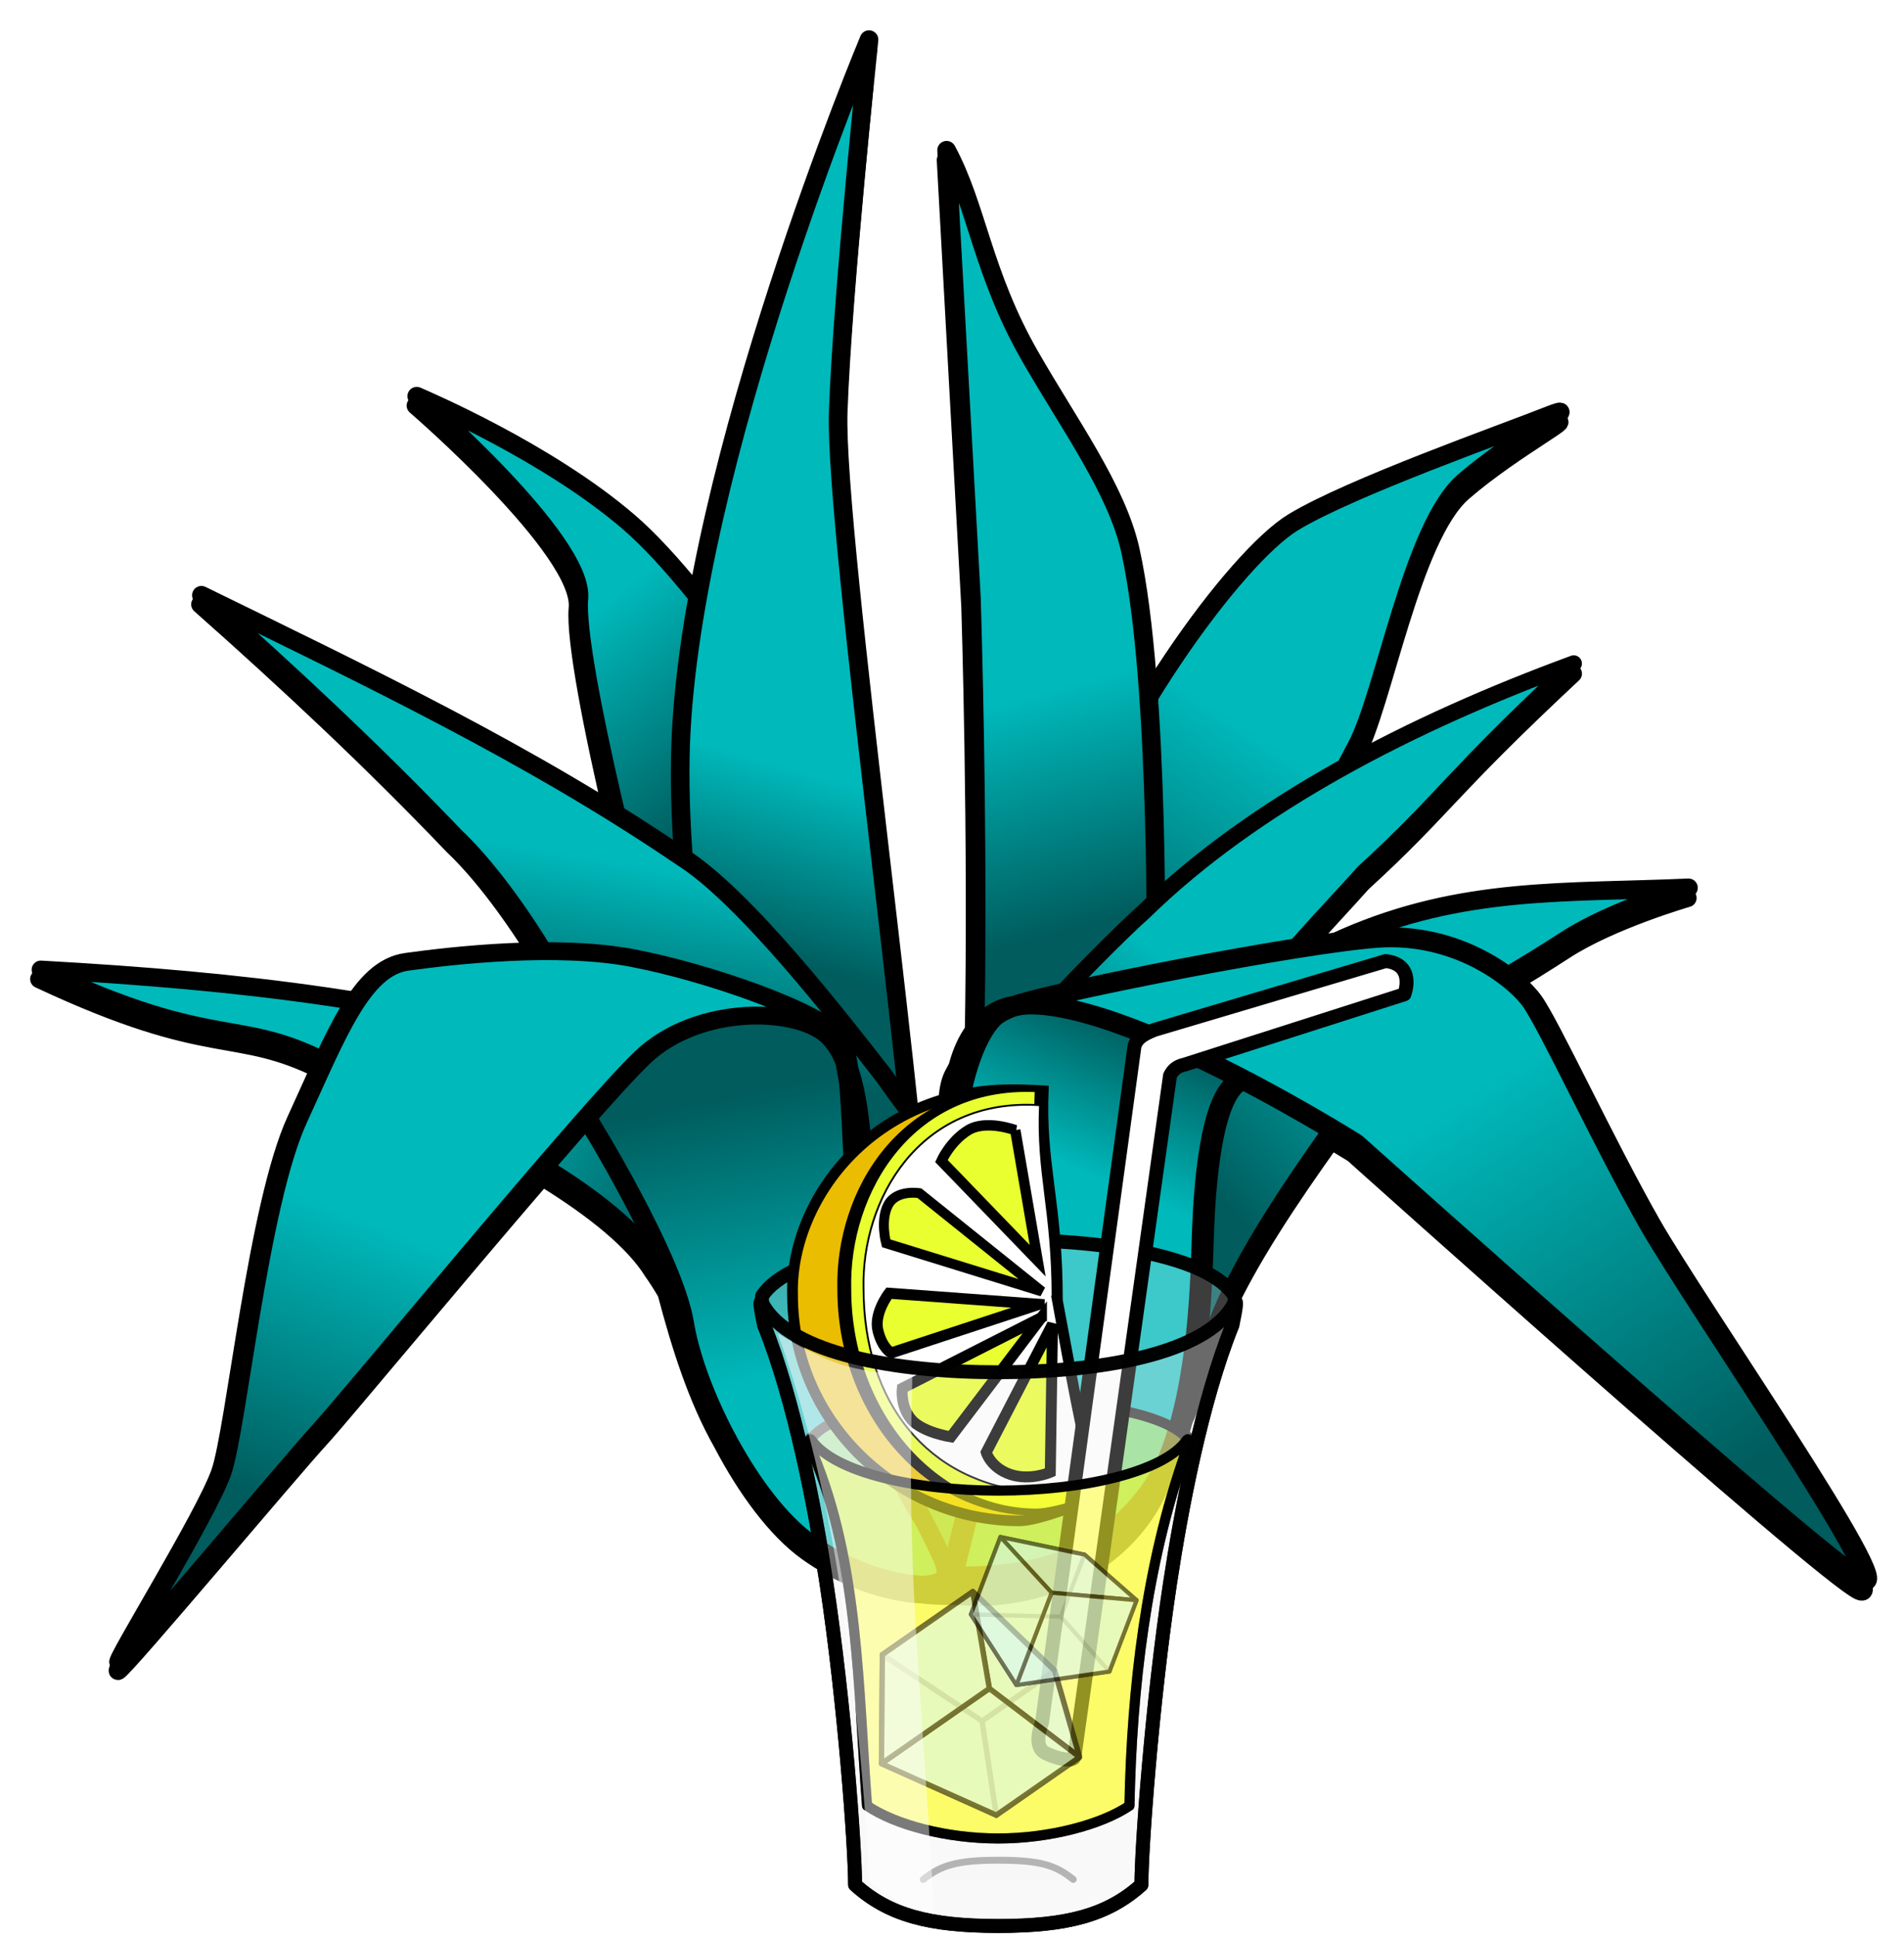
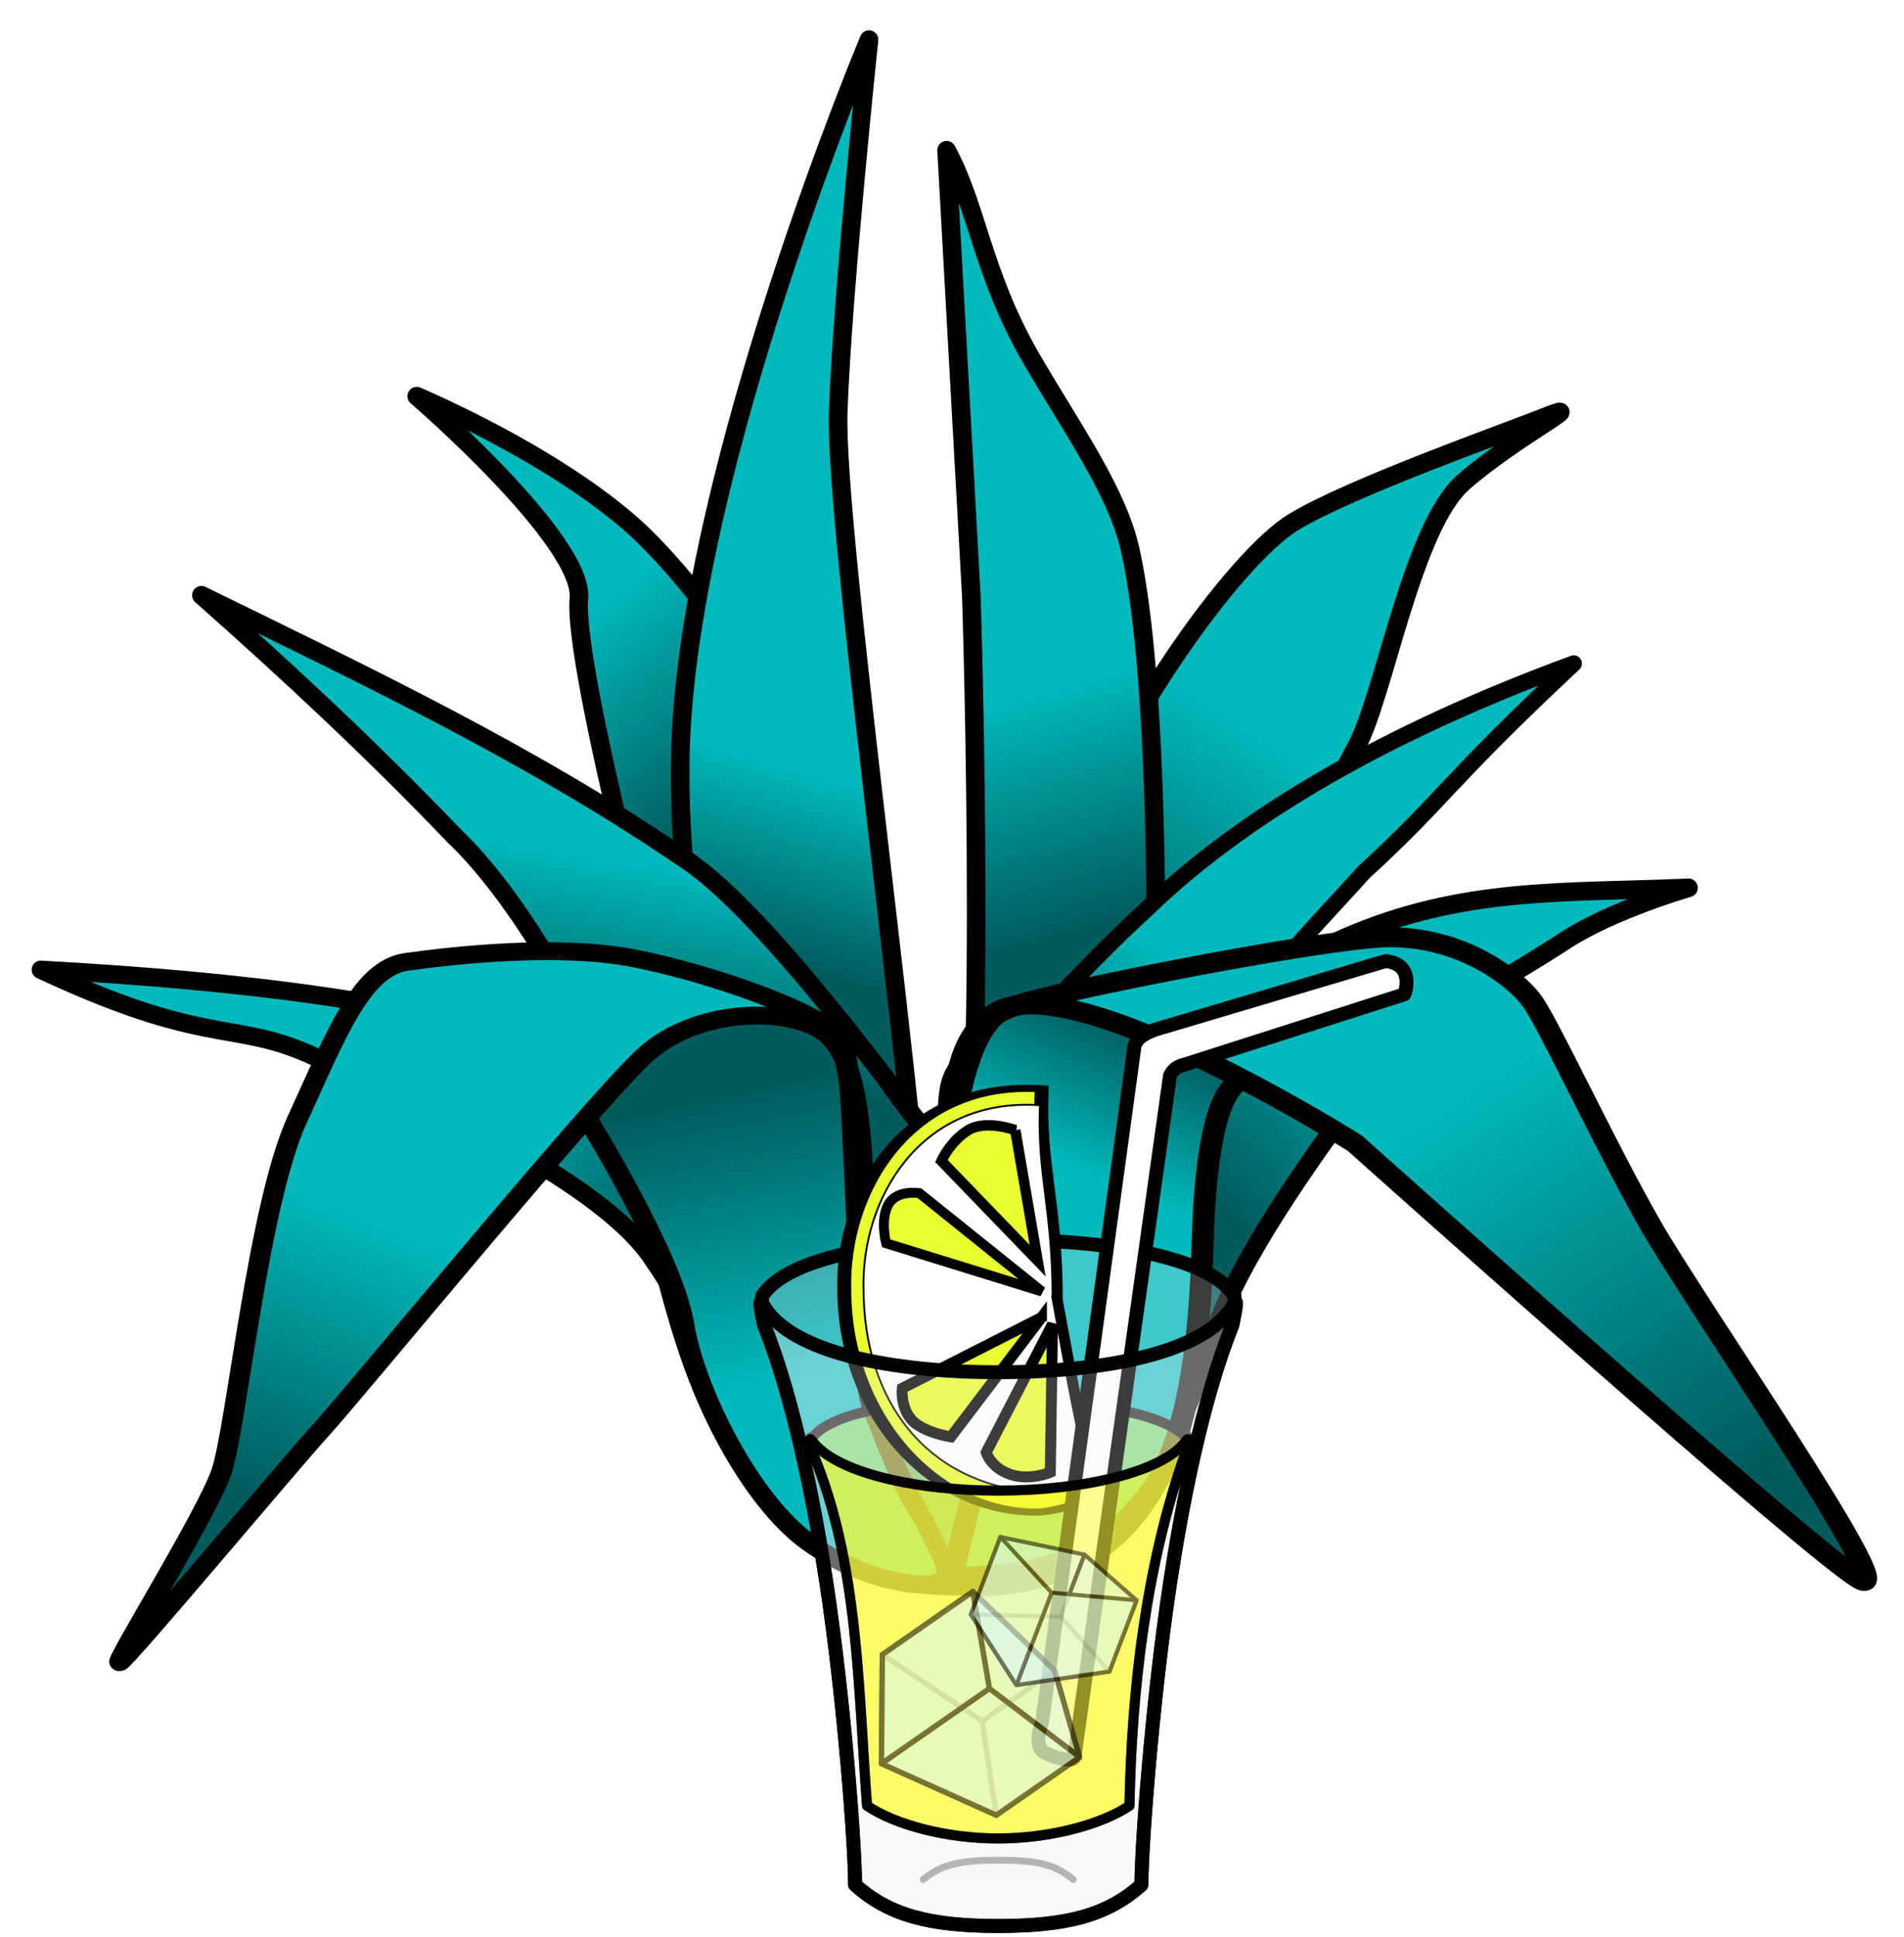
<svg xmlns="http://www.w3.org/2000/svg" xmlns:xlink="http://www.w3.org/1999/xlink" version="1.0" height="180" width="177" id="svg2627">
  <defs id="defs2630">
    <linearGradient id="linearGradient3766">
      <stop id="stop3768" offset="0" style="stop-color:#00b9bb;stop-opacity:1;" />
      <stop style="stop-color:#005c5d;stop-opacity:1;" offset="1" id="stop3774" />
    </linearGradient>
    <linearGradient gradientUnits="userSpaceOnUse" y2="286.759" x2="-238.343" y1="256.339" x1="-230.77" id="linearGradient3772" xlink:href="#linearGradient3766" />
    <linearGradient gradientUnits="userSpaceOnUse" y2="279.359" x2="-178.383" y1="241.581" x1="-190.182" id="linearGradient3810" xlink:href="#linearGradient3766" />
    <linearGradient gradientUnits="userSpaceOnUse" y2="294.135" x2="-178.751" y1="249.73" x1="-151.747" id="linearGradient3824" xlink:href="#linearGradient3766" />
    <linearGradient gradientUnits="userSpaceOnUse" y2="259.838" x2="-239.053" y1="229.531" x1="-264.474" id="linearGradient3826" xlink:href="#linearGradient3766" />
    <linearGradient gradientUnits="userSpaceOnUse" y2="305.494" x2="-252.824" y1="274.113" x1="-248.759" id="linearGradient3834" xlink:href="#linearGradient3766" />
    <radialGradient r="12.307" fy="202.158" fx="104.847" cy="202.158" cx="104.847" gradientTransform="matrix(1.909,-0.655,0.556,1.62,-201.335,-53.954)" gradientUnits="userSpaceOnUse" id="radialGradient3843" xlink:href="#linearGradient3766" />
    <linearGradient gradientUnits="userSpaceOnUse" y2="111.455" x2="-179.673" y1="158.959" x1="-166.284" id="linearGradient3851" xlink:href="#linearGradient3766" />
    <linearGradient gradientUnits="userSpaceOnUse" y2="182.421" x2="-250.247" y1="135.373" x1="-231.162" id="linearGradient3859" xlink:href="#linearGradient3766" />
    <linearGradient gradientUnits="userSpaceOnUse" y2="360.242" x2="-82.688" y1="308.011" x1="-129.805" id="linearGradient3867" xlink:href="#linearGradient3766" />
    <linearGradient gradientUnits="userSpaceOnUse" y2="303.043" x2="-177.42" y1="325.375" x1="-185.529" id="linearGradient3869" xlink:href="#linearGradient3766" />
    <linearGradient gradientTransform="matrix(0.978,0.091,-0.091,0.959,27.918,33.901)" gradientUnits="userSpaceOnUse" y2="307.114" x2="-199.118" y1="276.791" x1="-179.384" id="linearGradient3877" xlink:href="#linearGradient3766" />
    <linearGradient gradientTransform="matrix(-0.967,0.57,0.698,0.807,-649.532,185.995)" y2="307.114" x2="-199.118" y1="276.791" x1="-179.384" gradientUnits="userSpaceOnUse" id="linearGradient2579" xlink:href="#linearGradient3766" />
    <linearGradient y2="322.966" x2="-161.119" y1="290.443" x1="-129.998" gradientUnits="userSpaceOnUse" id="linearGradient2694" xlink:href="#linearGradient3766" />
    <filter style="color-interpolation-filters:sRGB" id="filter3596">
      <feGaussianBlur id="feGaussianBlur3598" stdDeviation="0.809" />
    </filter>
  </defs>
  <g transform="translate(-4.686,-81.508)" id="layer4">
-     <path id="path2716" d="m 85.401,86.07 c 0,0 -11.566,27.55 -15.938,51.75 -2.255,-2.816 -4.458,-5.228 -6.406,-6.906 -7.589,-6.539 -18.936,-11.373 -19.719,-11.719 10e-7,10e-6 15.574,13.424 15.062,18.812 -0.27,2.839 1.438,11.552 3.438,20.031 -12.328,-7.691 -25.498,-13.986 -38.531,-20.375 8.101,7.171 16.026,14.58 23.5,22.406 2.75,2.606 5.622,6.514 8.188,10.688 -5.033,0.028 -9.942,0.601 -12.625,0.969 -1.847,0.253 -3.328,1.587 -4.719,3.656 -9.153,-1.476 -18.613,-2.304 -29.313,-2.906 16.208,7.596 18.069,4.383 26.313,8.5 -0.78,1.67 -1.577,3.468 -2.469,5.406 -3.65,7.935 -5.657,28.767 -7.062,32.75 -1.406,3.983 -9.888,17.61 -9.469,17.625 0.42,0.015 16.22,-18.818 18.844,-21.656 1.77,-1.915 12.294,-14.621 20.594,-24.25 4.93,3.019 8.583,6.038 10.281,8.781 0.461,0.651 0.887,1.328 1.281,2 1.315,4.96 2.833,9.805 5.219,14 2.155,4.12 4.977,7.999 7.875,10.062 5.527,3.935 10.594,3.937 10.594,3.938 0.965,0.119 1.927,0.154 2.844,0.156 1.308,0.004 2.219,0.155 3.531,0.062 3.387,-0.24 6.251,-1.12 8.656,-2.5 0.325,-0.177 0.655,-0.363 0.969,-0.562 0.012,-0.008 0.019,-0.023 0.031,-0.031 2.757,-1.764 5.012,-4.348 6.25,-7.438 0.247,-0.525 0.447,-1.072 0.656,-1.625 0.037,-0.095 0.089,-0.185 0.125,-0.281 0.041,-0.114 0.056,-0.23 0.094,-0.344 0.365,-1.002 0.696,-2.054 0.969,-3.125 1.321,-2.321 2.283,-6.488 4.031,-10.375 2.263,-5.032 6.116,-10.781 9.938,-16.125 1.179,0.708 2.062,1.25 2.062,1.25 0,-1e-5 43.556,39.061 47.031,40.625 3.475,1.564 -15.419,-25.714 -19.625,-33.094 -4.206,-7.38 -9.355,-18.546 -10.938,-20.75 -0.46,-0.64 -1.277,-1.435 -2.344,-2.25 1.841,-1.1 3.724,-2.263 5.531,-3.438 4.297,-2.793 11.406,-4.844 11.406,-4.844 -11.35,0.5 -20.998,-0.157 -32.031,4.656 -0.282,0.123 -0.583,0.301 -0.875,0.438 -1.149,0.156 -2.38,0.318 -3.719,0.531 2.617,-2.953 5.057,-5.533 6.375,-7.031 7.671,-7.021 7.696,-8.33 19.594,-19.438 -7.303,2.675 -14.517,5.81 -21.156,9.469 0.193,-0.364 0.823,-1.538 0.938,-1.75 2.606,-4.82 5.19,-20.418 10,-24.594 4.81,-4.176 11.808,-7.729 7.75,-6.125 -4.058,1.604 -18.264,6.618 -23.594,9.844 -3.146,1.904 -8.568,8.301 -13.469,16.281 -0.352,-5.123 -0.879,-10.052 -1.688,-13.688 -1.26,-5.669 -5.705,-11.697 -9.344,-18.062 -4.422,-7.737 -4.879,-13.845 -7.719,-19.094 l 2.281,41.5 c 0,1e-5 0.679,21.395 0.312,40.406 -0.631,0.872 -1.107,1.916 -1.438,3.094 0.494,-0.977 0.947,-1.88 1.438,-2.656 -0.005,0.254 -0.026,0.497 -0.031,0.75 -0.817,1.791 -1.358,4.06 -1.719,6.312 -0.118,0.148 -0.231,0.293 -0.344,0.438 0.062,-1.756 0.25,-3.396 0.656,-4.844 -0.15,0.296 -0.263,0.561 -0.438,0.875 -0.49,0.88 -0.651,2.472 -0.625,4.438 -0.247,0.323 -0.438,0.637 -0.656,0.938 l -1.656,-0.375 c -0.438,-0.534 -0.891,-1.098 -1.344,-1.688 -2.305,-21.979 -6.835,-56.608 -6.531,-64.938 0.415,-11.359 2.875,-34.563 2.875,-34.562 z" style="stroke:#000000;stroke-width:1.699;stroke-linecap:round;stroke-linejoin:round;filter:url(#filter3596)" />
-   </g>
+     </g>
  <g transform="translate(-4.686,-81.508)" id="layer2">
    <g transform="matrix(0.558,0.02,-0.02,0.558,213.093,14.648)" id="g3646">
      <path style="fill:url(#linearGradient2579);stroke:#000000;stroke-width:3.042;stroke-linecap:round;stroke-linejoin:round" d="m -221.641,382.322 c -19.134,-9.056 -19.163,-28.319 -30.672,-43.373 -6.688,-9.97 -28.594,-21.543 -54.506,-30.583 -16.566,-8.117 -18.732,-1.303 -49.336,-14.306 34.499,0.682 61.883,3.075 91.984,10.699 12.52,2.666 33.084,12.233 42.302,18.105 16.931,12.23 11.799,14.016 33.223,21.26 9.191,2.824 10.295,19.839 7.365,28.703 -3.793,11.477 3.142,12.805 -11.601,15.775 -9.026,1.819 -8.09,3.503 -28.759,-6.279 z" id="path2577" />
      <path style="fill:url(#linearGradient3824);stroke:#000000;stroke-width:3.1;stroke-linecap:round;stroke-linejoin:round" d="m -195.235,349.992 c 0,0 0.15,-48.038 7.715,-75.109 7.565,-27.071 27.77,-56.595 37.098,-62.716 9.328,-6.121 34.458,-16.016 41.616,-19.152 7.157,-3.136 -5.164,3.641 -13.5,11.427 -8.336,7.786 -11.914,35.867 -16.264,44.663 -4.349,8.796 -43.839,92.117 -46.851,98.424 -3.012,6.307 -10.479,2.294 -9.815,2.463 z" id="path3606" />
      <path style="fill:url(#linearGradient3810);stroke:#000000;stroke-width:3.1;stroke-linecap:round;stroke-linejoin:round" d="m -210.324,152.376 6.785,74.146 c 0,0 6.785,98.862 0.969,120.185 -5.815,21.323 9.692,34.892 9.692,34.892 l 22.292,-92.077 c 0,0 -0.969,-49.431 -6.785,-71.723 -2.625,-10.062 -10.95,-20.565 -17.877,-31.719 -8.419,-13.557 -9.652,-24.496 -15.077,-33.704 z" id="path3616" />
      <path style="fill:url(#linearGradient3826);stroke:#000000;stroke-width:3.1;stroke-linecap:round;stroke-linejoin:round" d="m -297.021,196.439 c 0,0 28.754,23.036 28.19,32.712 -0.564,9.676 13.006,56.681 17.337,67.322 4.331,10.641 19.594,28.618 19.594,28.618 l 30.218,-8.724 -10.473,-1.873 c 0,0 -2.234,-26.635 -7.591,-41.317 -5.358,-14.681 -27.229,-45.86 -41.236,-57.065 -14.007,-11.205 -34.615,-19.106 -36.038,-19.674 z" id="path3612" />
      <path id="path2581" d="m -82.494,270.611 c 0,0 -12.556,4.134 -20.063,9.413 -12.165,8.554 -26.491,16.378 -30.07,21.613 -8.508,12.443 -19.135,28.039 -24.356,40.879 -3.143,7.731 -4.597,16.092 -7.19,20.004 -6.899,10.411 -26.289,27.768 -26.289,27.768 l -10.014,-9.234 -14.098,-5.283 c 0,0 6.183,-27.545 14.906,-42.017 8.723,-14.471 40.761,-43.394 60.192,-52.728 19.43,-9.334 36.705,-8.779 56.983,-10.414 z" style="fill:url(#linearGradient2694);stroke:#000000;stroke-width:3.1;stroke-linecap:round;stroke-linejoin:round" />
      <path style="fill:url(#linearGradient3772);stroke:#000000;stroke-width:3.1;stroke-linecap:round;stroke-linejoin:round" d="m -224.863,377.723 c 0,0 -26.169,-78.508 -26.169,-125.031 0,-46.523 27.139,-118.247 27.139,-118.247 0,0 -2.908,41.677 -2.908,62.031 0,20.354 19.385,127.939 19.385,146.354 0,18.415 -16.477,35.862 -17.446,34.892 z" id="path3614" />
      <path style="fill:url(#linearGradient3834);stroke:#000000;stroke-width:3.1;stroke-linecap:round;stroke-linejoin:round" d="m -233.125,375.662 c -15.67,-16.06 -17.797,-43.413 -26.823,-63.865 -5.164,-13.32 -17.458,-32.98 -28.206,-42.446 -13.887,-13.517 -28.543,-26.222 -43.508,-38.526 27.681,12.338 55.697,24.417 81.401,40.607 10.724,6.14 27.472,26.251 35.11,35.364 13.933,18.437 22.109,22.114 40.284,35.772 7.816,5.527 12.797,15.36 9.661,25.07 -4.06,12.572 -13.362,21.668 -29.048,23.356 -2.342,0.252 -4.013,0.047 -6.354,0.125 -8.846,0.297 -18.827,-1.427 -32.517,-15.458 z" id="path2813" />
      <path id="path3592" d="m -165.643,366.328 c 8.415,-15.797 0.051,-36.334 0.667,-53.617 -0.258,-11.071 21.872,-34.813 28.297,-42.677 13.269,-13.065 13.197,-15.388 33.761,-36.042 -26.641,10.875 -52.328,25.282 -69.966,43.775 -7.591,7.267 -31.761,34.266 -35.377,42.905 -5.912,17.084 -12.079,21.89 -23.716,36.581 -5.135,6.065 -6.025,14.541 0.541,20.822 8.5,8.133 20.531,12.367 35.664,9.532 10.797,-2.022 20.832,-3.829 30.129,-21.281 z" style="fill:url(#linearGradient3877);stroke:#000000;stroke-width:2.726;stroke-linecap:round;stroke-linejoin:round" />
      <g id="g3598" transform="matrix(1.097,0,0,0.958,-45.308,204.493)">
        <path id="path3596" d="m -146.21,194.746 c 0,0 -8.292,0.372 -17.544,-6.604 -9.086,-6.851 -18.095,-25.607 -20.151,-37.258 -2.056,-11.651 -15.763,-34.953 -15.763,-34.953 l 4.797,-15.078 22.617,-5.483 c 0,0 10.28,2.056 11.651,8.91 1.371,6.854 3.347,52.004 5.403,58.858 2.056,6.854 9.574,21.705 11.152,25.233 1.279,2.86 3.061,5.959 -2.163,6.376 z" style="fill:url(#linearGradient3851);stroke:#000000;stroke-width:3.1;stroke-linecap:round;stroke-linejoin:round" />
        <path style="fill:url(#linearGradient3859);stroke:#000000;stroke-width:3.1;stroke-linecap:round;stroke-linejoin:round" d="m -144.288,186.477 c 0,0 -11.619,-13.605 -12.304,-41.02 -0.685,-27.414 -2.088,-40.537 -6.886,-45.335 -4.797,-4.797 -19.875,-4.797 -28.099,4.797 -8.224,9.595 -42.492,60.996 -46.604,66.479 -4.112,5.483 -28.785,41.807 -29.47,41.807 -0.685,0 12.336,-26.043 14.392,-33.582 2.056,-7.539 4.112,-46.604 9.595,-61.682 5.483,-15.078 8.91,-26.729 15.763,-28.099 6.854,-1.371 22.617,-4.112 34.268,-2.056 11.651,2.056 28.785,8.224 31.526,12.336 0.894,1.341 2.08,7.785 3.272,16.146 2.463,17.275 4.953,42.735 4.953,48.277 0,8.224 11.651,22.617 9.595,21.931 z" id="path3594" />
      </g>
      <path transform="matrix(1.79,-0.065,0.065,1.79,-398.686,14.358)" style="fill:url(#radialGradient3843)" d="m 123.353,198.475 c 0,8.468 -7.482,15.142 -15.28,15.28 -6.872,0.121 -4.599,-0.017 -5.793,-3.242 -2.09,-4.351 -4.803,-8.471 -5.877,-13.419 -0.021,-8.521 0.263,-10.023 0.514,-11.653 3.192,1.263 9.328,-2.471 15.123,-0.575 5.88,1.924 11.224,9.071 11.252,13.316" id="path3836" />
      <g id="g3608" transform="matrix(1.182,0.07,-0.077,1.065,59.679,-13.167)">
        <path id="path3604" d="m -195.05,390.906 c 0,0 11.432,-0.496 18.285,-5.979 2.721,-2.177 8.459,-7.897 10.447,-15.977 3.02,-12.27 1.617,-28.541 1.204,-34.739 -0.685,-10.28 -0.685,-23.302 3.427,-24.673 4.112,-1.371 -9.595,-9.595 -9.595,-9.595 0,0 -17.819,-1.371 -24.673,2.056 -6.854,3.427 -6.168,28.099 -4.112,31.526 2.056,3.427 5.851,21.641 5.851,26.439 0,4.229 1.158,14.163 0.543,19.808 l -1.378,11.134 z" style="fill:url(#linearGradient3869);stroke:#000000;stroke-width:3.1;stroke-linecap:round;stroke-linejoin:round" />
        <path id="path3602" d="m -193.441,378.423 c 0,0 0.913,-10.63 -1.829,-25.022 -2.741,-14.392 -12.336,-42.492 -2.056,-50.716 10.28,-8.224 52.087,15.078 52.087,15.078 0,0 71.962,58.255 77.445,60.311 5.483,2.056 -27.414,-40.436 -34.953,-52.087 -7.539,-11.651 -17.134,-29.47 -19.875,-32.897 -2.741,-3.427 -11.651,-9.595 -22.617,-7.539 -10.966,2.056 -43.863,13.022 -49.345,15.763 -5.483,2.741 -5.538,6.42 -7.539,11.651 -2.762,7.22 7.29,38.381 7.539,45.919 0.244,7.368 1.143,19.539 1.143,19.539 z" style="fill:url(#linearGradient3867);stroke:#000000;stroke-width:3.1;stroke-linecap:round;stroke-linejoin:round" />
      </g>
    </g>
  </g>
  <g transform="translate(-4.686,-81.508)" id="layer1">
    <g transform="matrix(1.293,0,0,1.293,-52.641,-181.924)" id="g3851">
      <path d="m 129.641,307.073 c -1.645,-1.871 -7.444,-2.729 -13.533,-2.729 -6.089,0 -11.785,0.671 -13.412,2.729 -0.341,-0.31 0.1,1.13 0.1,1.13 3.284,7.839 3.234,16.945 3.88,25.293 2.032,1.371 5.699,2.352 9.432,2.352 3.648,0 7.4,-0.981 9.432,-2.352 0.165,-8.466 1.205,-17.303 4.001,-25.293 0,0 0.46,-1.627 0.1,-1.13 z" style="fill:#ffff00;fill-opacity:0.441;stroke:#000000;stroke-width:0.726px;stroke-linecap:round;stroke-linejoin:round;stroke-opacity:0.986" id="path3710" />
      <path id="path3712" style="fill:#f2f2f2;fill-opacity:0.252;stroke:#000000;stroke-linecap:round;stroke-linejoin:round;stroke-opacity:0.986" d="m 99.139,296.853 c 1.961,-2.976 9.708,-4.037 16.969,-4.037 7.261,0 15.014,1.068 16.984,4.037 0.043,0.537 -0.15,2.101 -0.15,2.101 -2.217,5.49 -3.693,13.319 -4.483,18.537 -1.305,8.626 -2.06,19.021 -2.06,21.687 -2.423,2.181 -5.331,2.958 -10.292,2.958 -4.961,0 -7.869,-0.777 -10.292,-2.958 0,-2.665 -0.754,-13.06 -2.06,-21.687 -0.789,-5.217 -2.266,-13.046 -4.483,-18.537 0,0 -0.23,-1.406 -0.135,-2.101 z" />
      <g id="g3344" transform="matrix(1.311,0,0,1.311,282.017,-59.074)">
-         <path style="fill:#eabd00;stroke:#000000;stroke-width:0.589" d="m -123.706,271.956 c 0.971,4.685 1.772,8.19 2.609,10.633 -1.003,0.282 -3.222,1.236 -4.309,1.236 -6.652,0 -12.427,-5.428 -12.427,-12.371 -0.156,-5.431 4.889,-12.063 13.583,-11.175 -0.208,4.284 0.544,6.125 0.544,11.678 z" id="path3342" />
        <path id="path2550" d="m -87.948,269.11 c 0.391,4.107 0.713,7.63 1.049,9.771 -0.403,0.248 -1.106,0.708 -1.544,0.708 -2.675,0 -4.846,-4.939 -4.846,-11.025 -0.063,-4.761 1.556,-10.355 4.984,-9.915 -0.084,3.756 0.357,5.594 0.357,10.462 z" style="fill:#e9ff2f;stroke:#000000;stroke-width:0.35" transform="matrix(2.172,0,0,1.108,67.629,-26.435)" />
        <path style="fill:#ffffff;stroke:#000000;stroke-width:0.1" d="m -123.574,271.643 c 0.758,4.16 1.383,7.729 2.037,9.898 -0.783,0.251 -2.15,0.786 -2.996,0.717 -5.98,-0.485 -9.406,-5.003 -9.406,-11.168 -0.122,-4.823 3.021,-10.49 9.674,-10.044 -0.163,3.804 0.692,5.667 0.692,10.598 z" id="path3333" />
        <g style="fill:#e9ff2f;fill-opacity:1" id="g3335">
          <path style="fill:#e9ff2f;stroke:#000000;stroke-width:0.571" d="m -125.618,262.412 c 0,0 -1.596,-0.596 -2.579,0 -0.982,0.596 -1.474,1.69 -1.474,1.69 l 5.28,5.466 -1.228,-7.156 z" id="path3322" />
          <path style="fill:#e9ff2f;stroke:#000000;stroke-width:0.543" d="m -124.155,271.257 -6.722,-5.391 c 0,0 -1.253,-0.211 -1.709,0.634 -0.456,0.846 -0.114,2.114 -0.114,2.114 l 8.545,2.643 z" id="path3324" />
-           <path style="fill:#e9ff2f;stroke:#000000;stroke-width:0.6" d="m -124.304,271.956 -8.238,-0.606 c 0,0 -0.848,1.09 -0.606,2.06 0.242,0.969 0.727,1.212 0.727,1.212 l 8.117,-2.665 z" id="path3326" />
          <path style="fill:#e9ff2f;stroke:#000000;stroke-width:0.6" d="m -124.183,272.683 -7.633,3.877 c 0,0 -0.121,0.969 0.485,1.696 0.606,0.727 2.181,0.969 2.181,0.969 l 4.967,-6.542 z" id="path3328" />
          <path style="fill:#e9ff2f;stroke:#000000;stroke-width:0.6" d="m -123.577,273.046 -3.635,7.027 c 0,0 0.242,0.848 1.333,1.212 1.09,0.363 2.181,-0.121 2.181,-0.121 l 0.121,-8.117 z" id="path3330" />
        </g>
      </g>
      <path id="path3688" style="fill:#ffffff;stroke:#000000;stroke-linecap:round;stroke-linejoin:round" d="m 145.307,275.186 c 0,0 0.836,-2.145 -1.345,-2.388 l -16.607,4.937 c -0.955,0.373 -1.245,0.656 -1.445,1.12 l -6.657,48.668 c 0,0 -0.727,1.696 0.242,2.181 0.969,0.485 1.938,0.606 2.082,0.313 l 6.878,-48.981 c 0.174,-0.363 0.448,-0.666 1.023,-0.789 l 15.83,-5.062 z" />
      <path id="path3695" style="fill:#f2f2f2;fill-opacity:0.251;stroke:#000000;stroke-linecap:round;stroke-linejoin:round;stroke-opacity:0.986" d="m 116.108,302.345 c 7.242,0 14.975,-1.292 16.931,-4.894 0.429,-0.789 -0.097,1.502 -0.097,1.502 -2.217,5.49 -3.693,13.319 -4.483,18.537 -1.305,8.626 -2.06,19.021 -2.06,21.687 -2.423,2.181 -5.331,2.958 -10.292,2.958 -4.961,0 -7.869,-0.777 -10.292,-2.958 0,-2.665 -0.754,-13.06 -2.06,-21.687 -0.789,-5.217 -2.266,-13.046 -4.483,-18.537 0,0 -0.526,-2.291 -0.097,-1.502 1.956,3.602 9.69,4.894 16.931,4.894 z" />
      <path id="path3705" style="fill:#ffff00;fill-opacity:0.441;stroke:#000000;stroke-width:0.726px;stroke-linecap:round;stroke-linejoin:round;stroke-opacity:0.986" d="m 116.108,310.851 c 6.073,0 11.874,-1.327 13.514,-3.592 0.359,-0.496 -0.082,0.944 -0.082,0.944 -2.796,7.99 -3.836,16.826 -4.001,25.293 -2.032,1.371 -5.784,2.352 -9.432,2.352 -3.733,0 -7.4,-0.981 -9.432,-2.352 -0.645,-8.348 -0.595,-17.454 -3.88,-25.293 0,0 -0.441,-1.441 -0.082,-0.944 1.641,2.265 7.32,3.592 13.393,3.592 z" />
      <path style="fill:#f2f2f2;fill-opacity:0.251;stroke:#b3b3b3;stroke-width:0.495px;stroke-linecap:round;stroke-linejoin:round;stroke-opacity:0.986" d="m 121.501,338.791 c -1.27,-1.018 -2.344,-1.381 -5.393,-1.381 -2.96,0 -4.124,0.363 -5.393,1.381" id="path4421" />
      <g id="g4389" style="opacity:0.55;fill:#d5f6ff;fill-opacity:0.832;stroke:#060000;stroke-width:0.386;stroke-opacity:0.962" transform="translate(168.574,-8.924)">
        <path d="m -60.863,339.392 0.065,-7.832 7.174,4.776 1.019,6.757 -8.257,-3.701 z" style="fill:#d5f6ff;fill-opacity:0.832;stroke:#060000;stroke-width:0.386;stroke-linejoin:round;stroke-opacity:0.962" id="path3448" />
        <path d="m -60.798,331.56 6.501,-4.524 5.883,5.675 -5.21,3.626 -7.174,-4.776 z" style="fill:#d5f6ff;fill-opacity:0.832;stroke:#060000;stroke-width:0.386;stroke-linejoin:round;stroke-opacity:0.962" id="path3450" />
        <path d="m -52.606,343.093 -1.019,-6.757 5.21,-3.626 1.795,6.216 -5.986,4.166 z" style="fill:#d5f6ff;fill-opacity:0.832;stroke:#060000;stroke-width:0.386;stroke-linejoin:round;stroke-opacity:0.962" id="path3452" />
        <path d="m -53.107,333.994 -1.19,-6.958 5.883,5.675 1.795,6.216 -6.488,-4.933 z" style="fill:#d5f6ff;fill-opacity:0.832;stroke:#060000;stroke-width:0.386;stroke-linejoin:round;stroke-opacity:0.962" id="path3454" />
        <path d="m -60.863,339.392 7.756,-5.397 6.488,4.933 -5.986,4.166 -8.257,-3.701 z" style="fill:#d5f6ff;fill-opacity:0.832;stroke:#060000;stroke-width:0.386;stroke-linejoin:round;stroke-opacity:0.962" id="path3456" />
        <path d="m -60.863,339.392 0.065,-7.832 6.501,-4.524 1.19,6.958 -7.756,5.397 z" style="fill:#d5f6ff;fill-opacity:0.832;stroke:#060000;stroke-width:0.386;stroke-linejoin:round;stroke-opacity:0.962" id="path3458" />
      </g>
      <g id="g4405" style="opacity:0.55;fill:#d5f6ff;fill-opacity:0.832;stroke:#060000;stroke-width:0.386;stroke-opacity:0.962" transform="translate(195.341,2.161)">
        <path d="m -77.931,322.661 -3.27,-5.077 6.471,0.163 3.488,3.943 -6.689,0.971 z" style="fill:#d5f6ff;fill-opacity:0.832;stroke:#060000;stroke-width:0.292;stroke-linejoin:round;stroke-opacity:0.962" id="path3434" />
        <path d="m -81.201,317.584 2.122,-5.562 6.049,1.267 -1.701,4.457 -6.471,-0.163 z" style="fill:#d5f6ff;fill-opacity:0.832;stroke:#060000;stroke-width:0.292;stroke-linejoin:round;stroke-opacity:0.962" id="path3436" />
        <path d="m -71.242,321.69 -3.488,-3.943 1.701,-4.457 3.741,3.279 -1.954,5.121 z" style="fill:#d5f6ff;fill-opacity:0.832;stroke:#060000;stroke-width:0.292;stroke-linejoin:round;stroke-opacity:0.962" id="path3438" />
-         <path d="m -75.399,316.026 -3.68,-4.004 6.049,1.267 3.741,3.279 -6.111,-0.543 z" style="fill:#d5f6ff;fill-opacity:0.832;stroke:#060000;stroke-width:0.292;stroke-linejoin:round;stroke-opacity:0.962" id="path3440" />
        <path d="m -77.931,322.661 2.532,-6.635 6.111,0.543 -1.954,5.121 -6.689,0.971 z" style="fill:#d5f6ff;fill-opacity:0.832;stroke:#060000;stroke-width:0.292;stroke-linejoin:round;stroke-opacity:0.962" id="path3442" />
        <path d="m -77.931,322.661 -3.27,-5.077 2.122,-5.562 3.68,4.004 -2.532,6.635 z" style="fill:#d5f6ff;fill-opacity:0.832;stroke:#060000;stroke-width:0.292;stroke-linejoin:round;stroke-opacity:0.962" id="path3444" />
      </g>
-       <path d="m 109.929,302.709 c -0.392,14.326 0.441,19.205 1.575,38.577 -2.417,-0.727 -2.659,-0.898 -4.719,-2.352 0,-2.665 -0.754,-12.576 -2.06,-21.202 -0.789,-5.217 -2.387,-12.562 -4.483,-18.173 4.504,2.711 5.807,2.566 9.686,3.15 z" style="fill:#ffffff;fill-opacity:0.473" id="path3300" />
    </g>
  </g>
</svg>